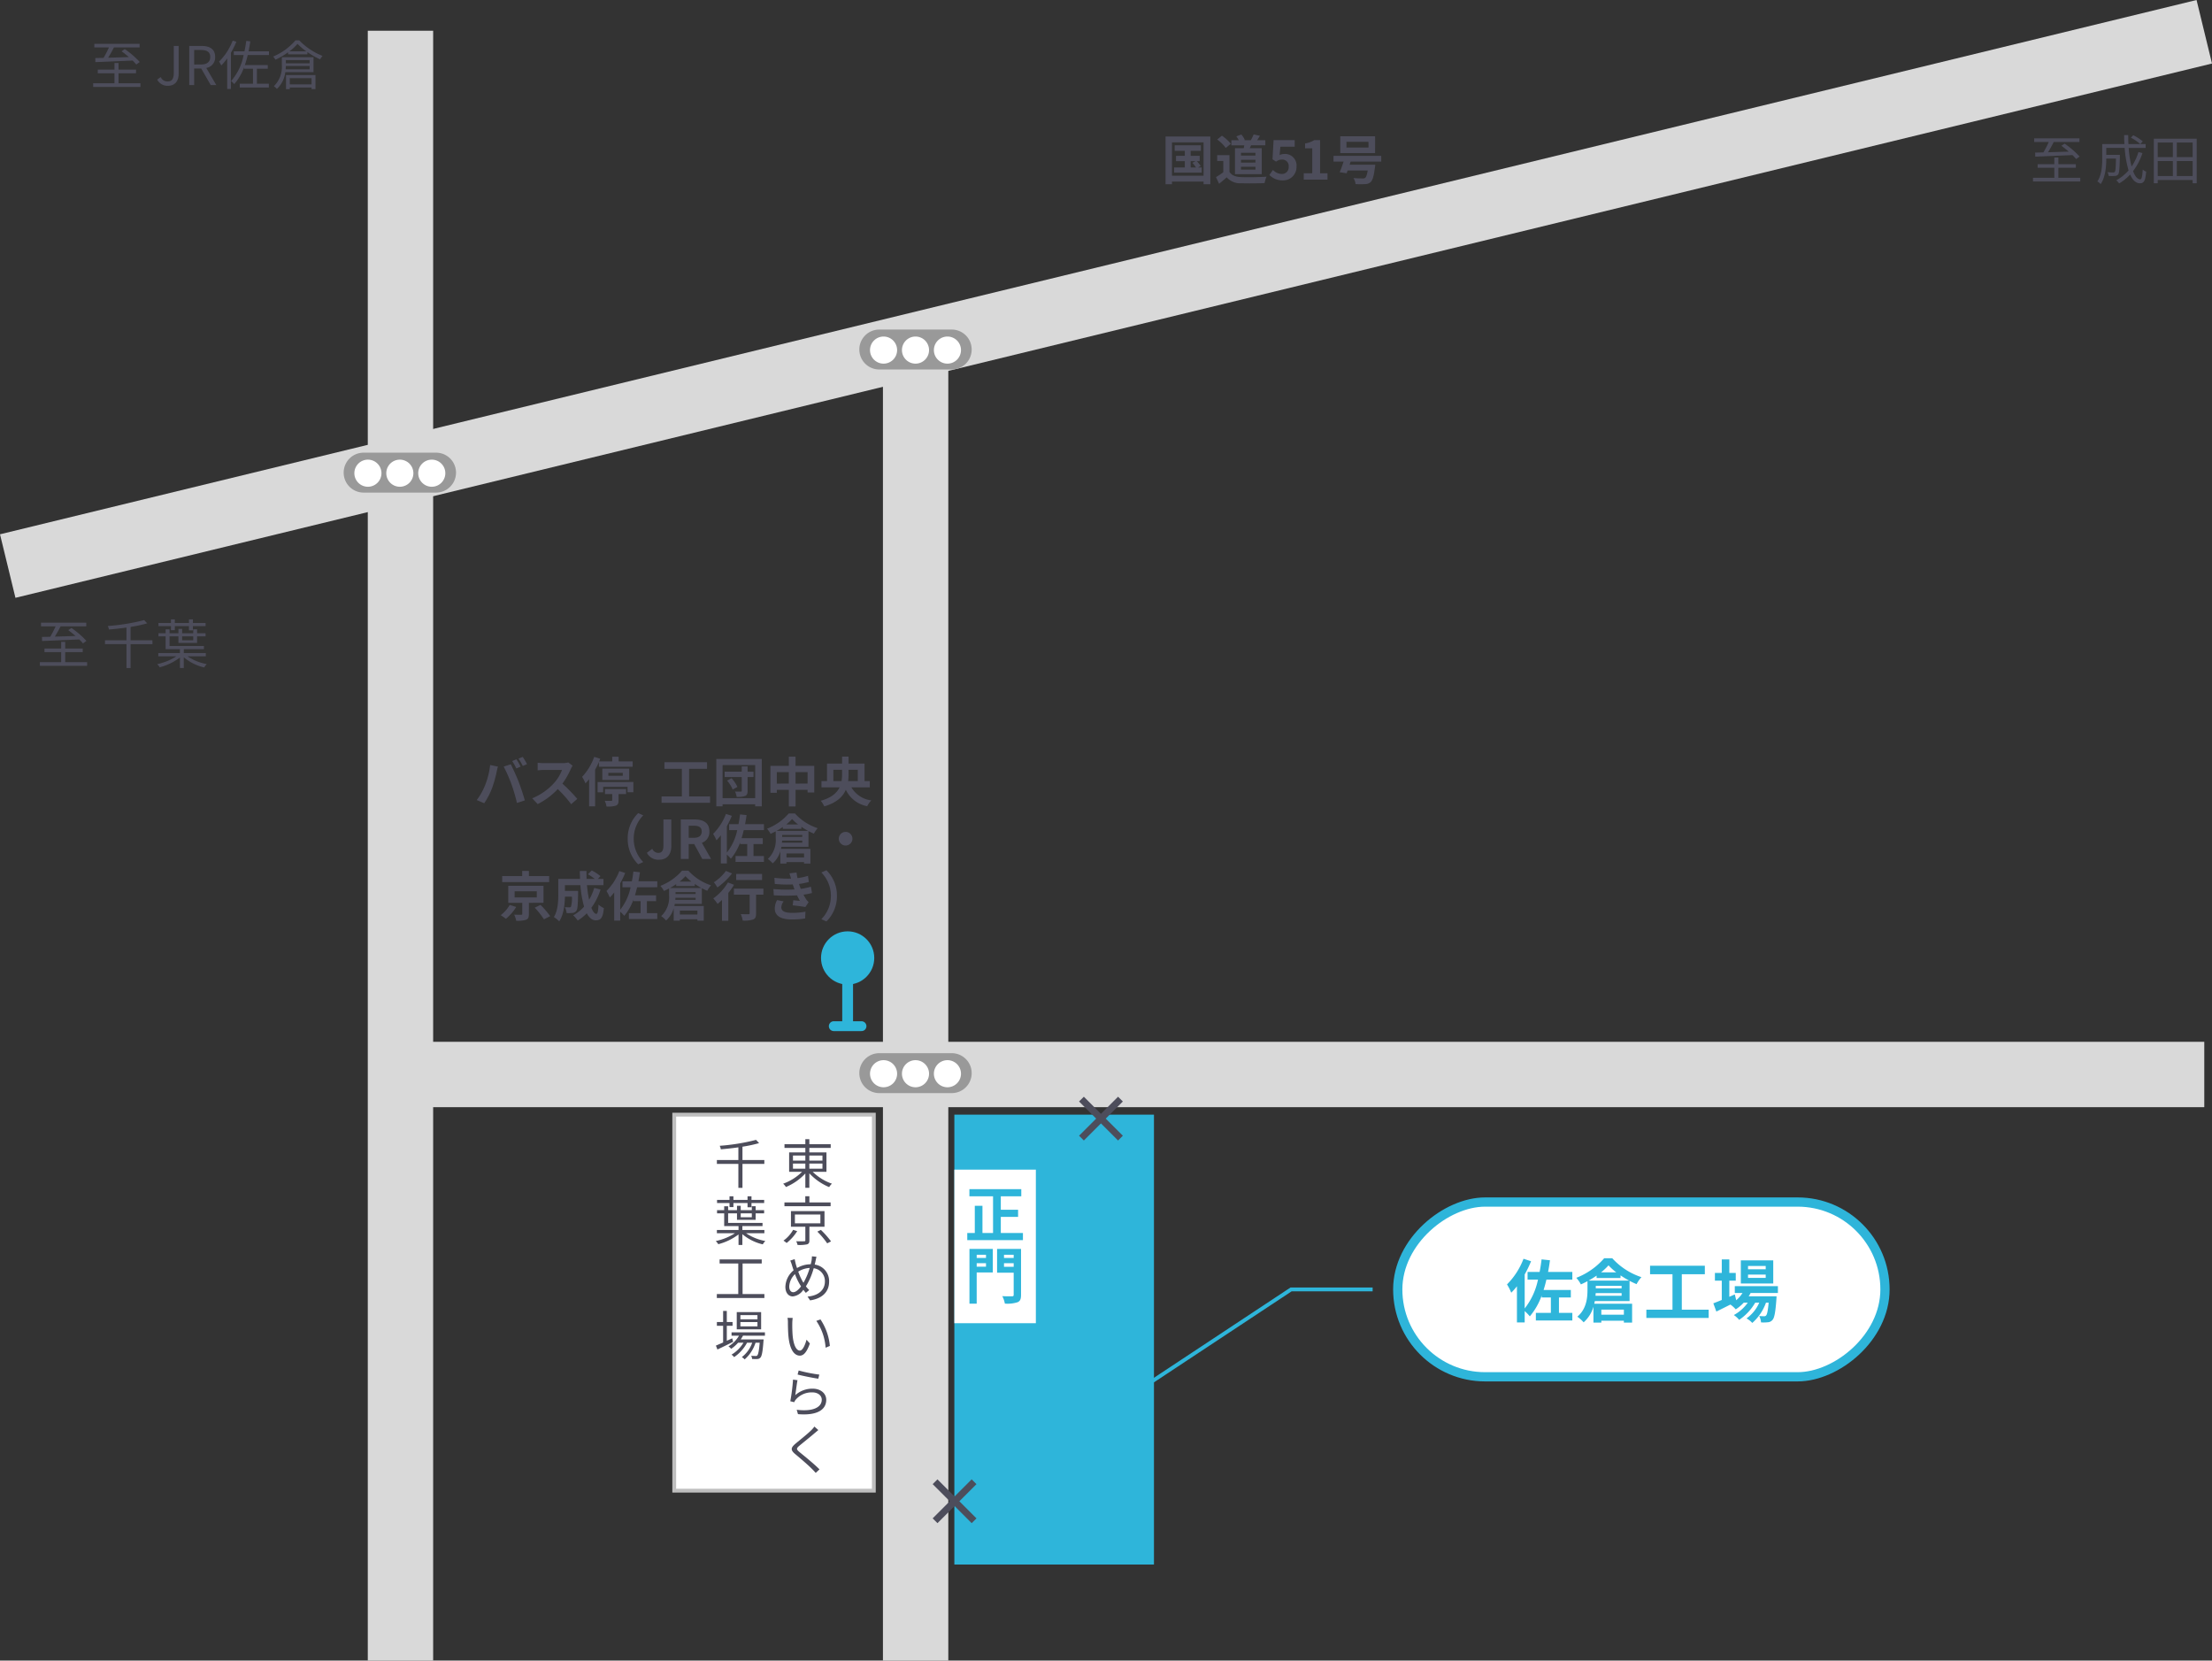
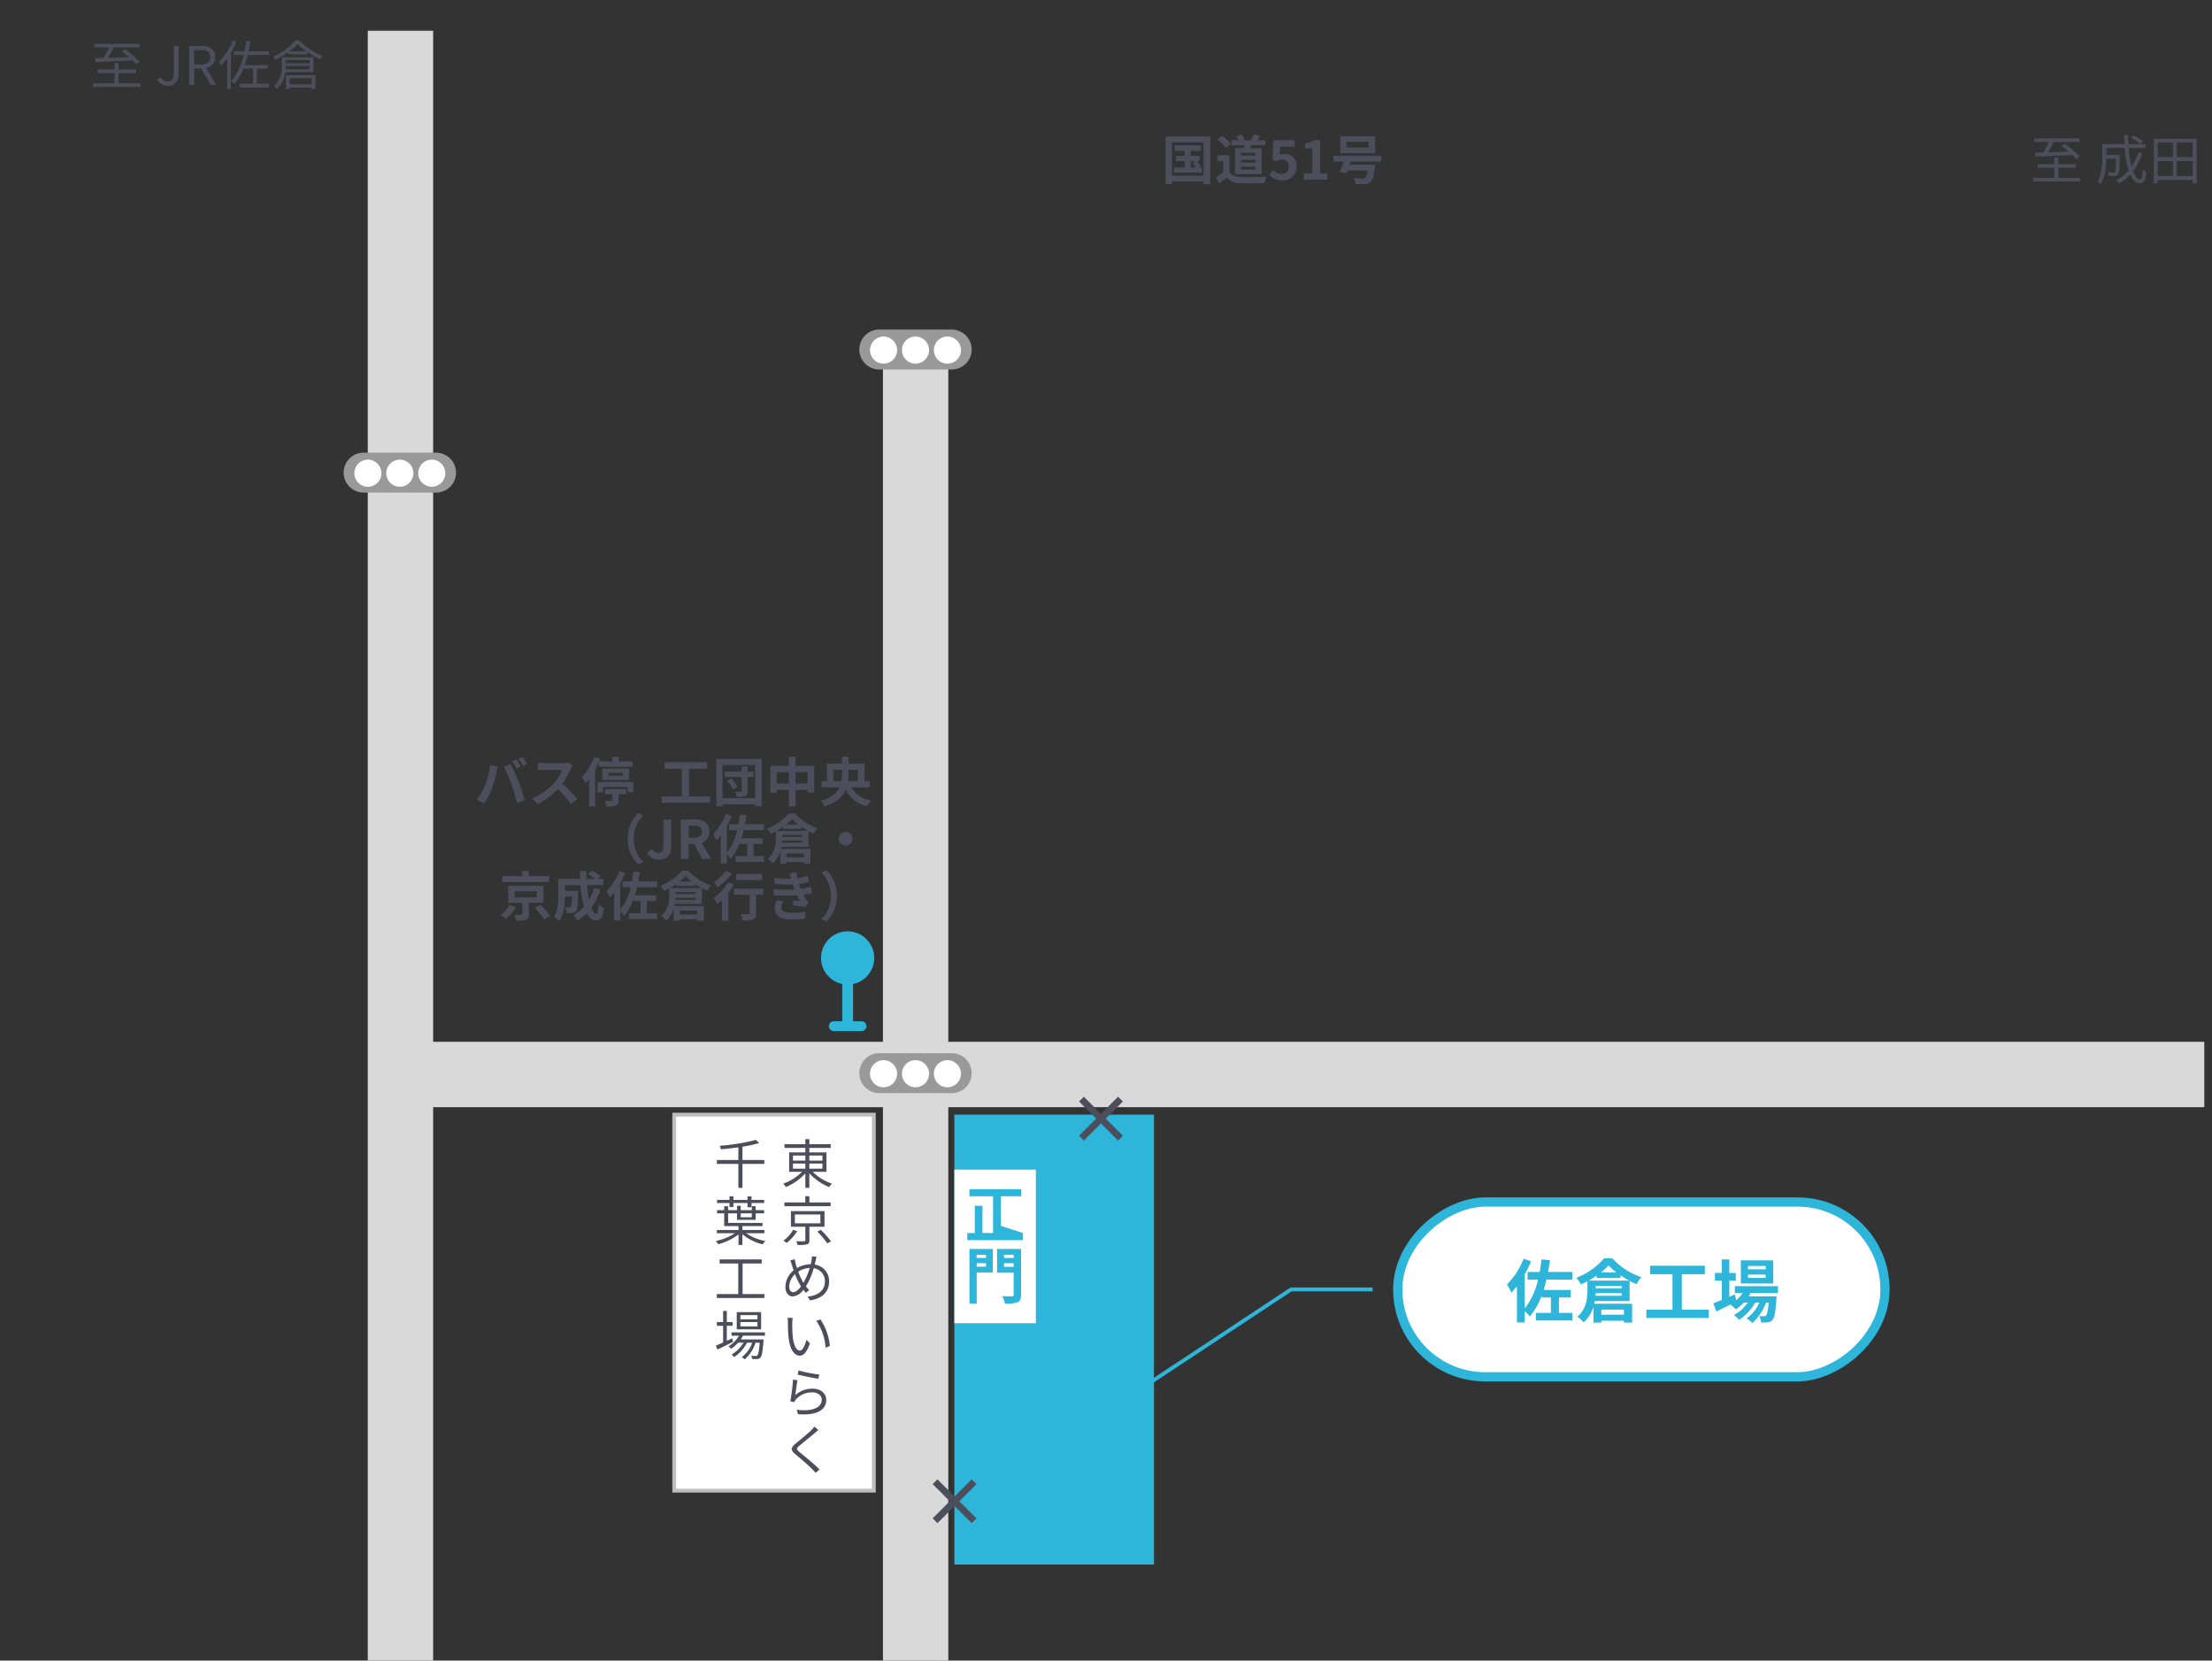
<svg xmlns="http://www.w3.org/2000/svg" width="580.821" height="435.967" viewBox="0 0 580.821 435.967">
  <rect x="0" y="0" width="580.821" height="435.967" fill="#333333" stroke="none" />
  <g transform="translate(-249.589 -2401.435)">
-     <line y1="140.273" x2="576.766" transform="translate(251.617 2409.773)" fill="none" stroke="#d9d9d9" stroke-miterlimit="10" stroke-width="17.161" />
    <line y2="427.902" transform="translate(354.744 2409.5)" fill="none" stroke="#d9d9d9" stroke-miterlimit="10" stroke-width="17.161" />
    <line x2="475.156" transform="translate(353.227 2683.533)" fill="none" stroke="#d9d9d9" stroke-miterlimit="10" stroke-width="17.161" />
    <path d="M0,74.381V419.475" transform="translate(490.011 2417.927)" fill="none" stroke="#d9d9d9" stroke-width="17.161" />
    <path d="M1994.96,587h-21.42L1922,621.069" transform="translate(-1384.948 2152.961)" fill="none" stroke="#2eb5da" stroke-miterlimit="10" stroke-width="1" />
    <rect width="52.413" height="98.72" transform="translate(426.627 2694.076)" fill="#fff" stroke="#bebebe" stroke-miterlimit="10" stroke-width="1" />
    <rect width="52.413" height="118.111" transform="translate(500.18 2694.076)" fill="#2eb5da" />
    <rect width="21.401" height="40.317" transform="translate(500.18 2708.513)" fill="#fff" />
    <g transform="translate(339.828 2520.278)">
      <path d="M1720.489,466.483H1701.47a5.241,5.241,0,1,1,0-10.483h19.018a5.241,5.241,0,0,1,0,10.483" transform="translate(-1696.229 -456)" fill="#999" />
      <path d="M1706.557,461.656A3.557,3.557,0,1,1,1703,458.1a3.557,3.557,0,0,1,3.556,3.556" transform="translate(-1696.635 -456.266)" fill="#fff" />
      <path d="M1716.156,461.656a3.557,3.557,0,1,1-3.557-3.556,3.557,3.557,0,0,1,3.557,3.556" transform="translate(-1697.849 -456.266)" fill="#fff" />
      <path d="M1725.756,461.656a3.557,3.557,0,1,1-3.557-3.556,3.557,3.557,0,0,1,3.557,3.556" transform="translate(-1699.063 -456.266)" fill="#fff" />
    </g>
    <g transform="translate(475.229 2487.957)">
      <path d="M1875.489,429.483H1856.47a5.241,5.241,0,0,1,0-10.483h19.018a5.241,5.241,0,0,1,0,10.483" transform="translate(-1851.229 -419)" fill="#999" />
      <path d="M1861.557,424.656A3.557,3.557,0,1,1,1858,421.1a3.557,3.557,0,0,1,3.556,3.556" transform="translate(-1851.635 -419.266)" fill="#fff" />
      <path d="M1871.156,424.656a3.557,3.557,0,1,1-3.557-3.556,3.557,3.557,0,0,1,3.557,3.556" transform="translate(-1852.849 -419.266)" fill="#fff" />
      <path d="M1880.756,424.656a3.557,3.557,0,1,1-3.557-3.556,3.557,3.557,0,0,1,3.557,3.556" transform="translate(-1854.063 -419.266)" fill="#fff" />
    </g>
    <g transform="translate(475.229 2677.938)">
      <path d="M1875.489,526.483H1856.47a5.241,5.241,0,1,1,0-10.483h19.018a5.241,5.241,0,0,1,0,10.483" transform="translate(-1851.229 -516)" fill="#999" />
      <path d="M1861.557,521.656A3.557,3.557,0,1,1,1858,518.1a3.557,3.557,0,0,1,3.556,3.556" transform="translate(-1851.635 -516.266)" fill="#fff" />
      <path d="M1871.156,521.656a3.557,3.557,0,1,1-3.557-3.556,3.557,3.557,0,0,1,3.557,3.556" transform="translate(-1852.849 -516.266)" fill="#fff" />
      <path d="M1880.756,521.656a3.557,3.557,0,1,1-3.557-3.556,3.557,3.557,0,0,1,3.557,3.556" transform="translate(-1854.063 -516.266)" fill="#fff" />
    </g>
    <g transform="translate(465.172 2645.95)">
      <line y2="17.908" transform="translate(6.988 6.988)" fill="none" stroke="#2eb5da" stroke-miterlimit="10" stroke-width="2.835" />
      <line x2="7.28" transform="translate(3.349 24.896)" fill="none" stroke="#2eb5da" stroke-linecap="round" stroke-miterlimit="10" stroke-width="2.588" />
      <circle cx="6.988" cy="6.988" r="6.988" fill="#2eb5da" />
    </g>
    <path d="M1.4-6.034c2.422-.084,6.188-.252,9.772-.406A12.174,12.174,0,0,1,12.138-5.4l.91-.658A23.151,23.151,0,0,0,9.114-9.45l-.84.574c.616.448,1.288.98,1.918,1.526-1.89.056-3.78.126-5.446.168a30.868,30.868,0,0,0,1.512-2.7h6.748v-.952H1.12v.952H4.956A26.585,26.585,0,0,1,3.542-7.14c-.812.014-1.54.028-2.17.042ZM7.476-.476V-3.108h4.592V-4.06H7.476V-5.8H6.412V-4.06H2.03v.952H6.412V-.476H.812V.49H13.23V-.476Zm19.04-10.542a14.332,14.332,0,0,1,2.478,1.68l.644-.714a13.354,13.354,0,0,0-2.506-1.6ZM28.5-7.238a13.864,13.864,0,0,1-1.792,3.78,25.252,25.252,0,0,1-.77-4.858h4.452V-9.338H25.872c-.042-.756-.056-1.54-.056-2.352H24.738c.014.8.028,1.582.084,2.352H18.984v3.906c0,1.806-.126,4.2-1.274,5.908a4.141,4.141,0,0,1,.868.7c1.26-1.82,1.47-4.634,1.47-6.594V-5.53H22.6c-.056,2.408-.126,3.29-.322,3.5-.084.126-.224.154-.42.154-.238,0-.84-.014-1.484-.07a2.164,2.164,0,0,1,.294.98,16.154,16.154,0,0,0,1.666,0,1.083,1.083,0,0,0,.84-.406c.294-.364.378-1.54.448-4.676V-6.5h-3.57v-1.82h4.83A27.528,27.528,0,0,0,25.9-2.422,11.172,11.172,0,0,1,22.68.168a5.86,5.86,0,0,1,.756.826A12.517,12.517,0,0,0,26.32-1.33C26.964.112,27.8.966,28.882.966S30.324.28,30.52-2.1a2.461,2.461,0,0,1-.9-.56c-.1,1.862-.266,2.59-.658,2.59-.714,0-1.358-.8-1.876-2.17a15.786,15.786,0,0,0,2.464-4.732ZM38.57-.938V-4.872h4.158V-.938ZM33.558-4.872h3.976V-.938H33.558ZM37.534-9.73v3.822H33.558V-9.73Zm5.194,3.822H38.57V-9.73h4.158Zm-10.192-4.83V.952h1.022V.1h9.17V.952h1.064v-11.69Z" transform="translate(782.598 2448.592)" fill="#4d4d5b" />
    <path d="M7.7-4.844H9l-.854.434A10.659,10.659,0,0,1,9.1-3.192H7.7ZM9.618-3.192l.728-.406A10.8,10.8,0,0,0,9.3-4.844h.77v-1.4H7.7V-7.56h2.674V-9.016H3.5V-7.56H6.16v1.316H3.85v1.4H6.16v1.652H3.346v1.358H10.6V-3.192ZM2.8-1.022V-9.786h8.288v8.764ZM1.106-11.312V1.218H2.8v-.7h8.288v.7h1.778v-12.53Zm23.6,5H20.916v-.728H24.71Zm0,1.834H20.916v-.728H24.71Zm0,1.848H20.916v-.742H24.71ZM19.334-8.246v6.818h7.028V-8.246h-3.15c.112-.238.238-.49.35-.756H27.3v-1.344H25.158c.224-.336.476-.742.728-1.162l-1.652-.35a11.567,11.567,0,0,1-.742,1.512h-1.75l.168-.07A4.965,4.965,0,0,0,21-11.844l-1.316.49a5.86,5.86,0,0,1,.644,1.008H18.382V-9H21.77c-.042.252-.084.5-.14.756ZM18.242-9.422A11.211,11.211,0,0,0,15.9-11.536l-1.232,1.008a10.594,10.594,0,0,1,2.254,2.212Zm-.35,3H14.658V-4.9h1.61v2.954A18.386,18.386,0,0,1,14.35-.658l.812,1.736c.77-.588,1.386-1.134,2-1.68A4.658,4.658,0,0,0,20.944.952c1.666.07,4.48.042,6.16-.042a8.719,8.719,0,0,1,.518-1.68c-1.862.14-5.012.182-6.65.112-1.456-.056-2.506-.434-3.08-1.372ZM31.864.2a3.5,3.5,0,0,0,3.626-3.64A3.008,3.008,0,0,0,32.3-6.734a2.721,2.721,0,0,0-1.246.294l.2-2.2h3.766v-1.736H29.47l-.28,5.04.938.616a2.479,2.479,0,0,1,1.554-.546,1.677,1.677,0,0,1,1.75,1.876,1.74,1.74,0,0,1-1.834,1.9,3.22,3.22,0,0,1-2.282-1.05l-.952,1.316A4.722,4.722,0,0,0,31.864.2Zm5.53-.2h6.23V-1.666H41.678v-8.708H40.152a6.463,6.463,0,0,1-2.408.882v1.274H39.62v6.552H37.394Zm17-8.414H48.608V-9.926H54.39Zm1.736-2.968H46.984v4.424h9.142Zm1.61,6.65V-6.244H45.206v1.512h2.646c-.322,1.008-.7,2.044-1.022,2.786l1.82.28c.084-.224.182-.462.266-.728h5.278c-.2,1.134-.42,1.736-.686,1.946a1.162,1.162,0,0,1-.7.14c-.42,0-1.442-.014-2.38-.112A3.456,3.456,0,0,1,51,1.176a23.572,23.572,0,0,0,2.422.014,2.271,2.271,0,0,0,1.54-.546c.5-.462.84-1.568,1.12-3.864a5.273,5.273,0,0,0,.084-.686H49.434l.266-.826Z" transform="translate(554.532 2448.592)" fill="#4d4d5b" />
    <path d="M-93.436-11.172l-1.106.462A17.71,17.71,0,0,1-93.45-8.764l1.12-.49C-92.6-9.772-93.086-10.654-93.436-11.172Zm1.652-.63-1.106.462a14.59,14.59,0,0,1,1.12,1.918l1.12-.476A21.9,21.9,0,0,0-91.784-11.8Zm-9.884,7.448a16.868,16.868,0,0,1-2.184,3.892l1.96.826a19.249,19.249,0,0,0,2.072-4,32.6,32.6,0,0,0,1.19-4.214c.056-.308.21-.994.336-1.4l-2.044-.42A20.173,20.173,0,0,1-101.668-4.354Zm6.916-.294A43.258,43.258,0,0,1-93.3.294l2.072-.672C-91.616-1.764-92.358-4-92.848-5.264c-.532-1.358-1.5-3.514-2.072-4.592l-1.862.6A39.218,39.218,0,0,1-94.752-4.648ZM-78.68-9.492l-1.148-.854a5.018,5.018,0,0,1-1.442.182h-4.942a15.641,15.641,0,0,1-1.652-.1v1.988c.294-.014,1.064-.1,1.652-.1h4.746a10.848,10.848,0,0,1-2.086,3.43,15.694,15.694,0,0,1-5.74,4.018L-87.85.588a18.441,18.441,0,0,0,5.264-3.934A31.925,31.925,0,0,1-79.058.616l1.6-1.386a39.357,39.357,0,0,0-3.906-4,20.584,20.584,0,0,0,2.2-3.85A6.613,6.613,0,0,1-78.68-9.492Zm6.9.28h8.862v-1.414H-66.6v-1.218h-1.68v1.218h-3.43c.1-.224.2-.462.28-.686l-1.582-.5a14.879,14.879,0,0,1-3.178,5.25,10.546,10.546,0,0,1,.882,1.722,12.865,12.865,0,0,0,.952-1.12V1.19h1.582V-8.428c.364-.658.7-1.344.994-2.03Zm2.478,1.6h3.794v.77H-69.3Zm5.474,1.876V-8.708h-7.056V-5.74Zm-6.356,3.7h1.9V-.462c0,.154-.056.21-.28.21s-1.022.014-1.68-.028a6.063,6.063,0,0,1,.462,1.512,7.388,7.388,0,0,0,2.436-.224c.574-.224.728-.63.728-1.414V-2.044h1.974V-3.36h-5.544Zm-1.932-3.164v2.7h1.456V-3.934h6.4V-2.52h1.526V-5.208Zm24.024,3.78V-8.666h4.7V-10.4H-54.572v1.736h4.578v7.238h-5.334V.252H-42.6v-1.68Zm9.982-4.144a8.359,8.359,0,0,1,1.456,2.338l1.246-.686A8.7,8.7,0,0,0-36.96-6.2Zm6.93-2.352h-1.554V-9.31h-1.54v1.386h-4.494V-6.51h4.494v3.584c0,.182-.056.238-.252.238s-.9.014-1.5-.014a5.921,5.921,0,0,1,.42,1.4,5.866,5.866,0,0,0,2.226-.238c.49-.224.644-.6.644-1.358V-6.51h1.554ZM-39.3-.966V-9.66h8.554V-.966Zm-1.652-10.29V1.19H-39.3V.644h8.554V1.19h1.736V-11.256Zm20.8,6.468V-7.8h3.164v3.01Zm-4.914,0V-7.8h3.15v3.01Zm4.914-4.648v-2.422H-21.91v2.422h-4.83V-2.38h1.68v-.77h3.15V1.218h1.764V-3.15h3.164v.7h1.75V-9.436Zm9.94,3.99V-8.414h2.282V-7.28a10.215,10.215,0,0,1-.14,1.834Zm6.412-2.968v2.968H-6.328a16.027,16.027,0,0,0,.1-1.82V-8.414Zm3.15,4.606V-5.446H-2.03v-4.606h-4.2v-1.82H-7.924v1.82h-3.962v4.606h-1.456v1.638h4.76c-.7,1.456-2.128,2.744-4.942,3.528A7.157,7.157,0,0,1-12.6,1.19C-9.338.238-7.714-1.358-6.944-3.164A7.79,7.79,0,0,0-1.33,1.148,5.9,5.9,0,0,1-.252-.378a7.086,7.086,0,0,1-5.236-3.43ZM-64.218,9.68A9.226,9.226,0,0,0-61.46,16.4l1.33-.588A8.7,8.7,0,0,1-62.636,9.68,8.7,8.7,0,0,1-60.13,3.548l-1.33-.588A9.226,9.226,0,0,0-64.218,9.68Zm8.246,5.516c2.226,0,3.206-1.6,3.206-3.542V4.626h-2.072v6.86c0,1.428-.476,1.918-1.386,1.918a1.746,1.746,0,0,1-1.54-1.078l-1.414,1.05A3.385,3.385,0,0,0-55.972,15.2Zm5.7-.2H-48.2V11.08h1.442L-44.632,15h2.31l-2.422-4.242A2.966,2.966,0,0,0-42.77,7.776c0-2.38-1.722-3.15-3.892-3.15h-3.612ZM-48.2,9.442V6.278h1.344c1.33,0,2.072.378,2.072,1.5s-.742,1.666-2.072,1.666Zm19.754-2.016V5.858H-33.4c.154-.77.28-1.568.392-2.38L-34.72,3.3c-.112.882-.238,1.736-.406,2.562H-37.59V7.426h2.128a14.037,14.037,0,0,1-2.716,5.894V6.376a22.7,22.7,0,0,0,1.3-2.7l-1.54-.5A14.9,14.9,0,0,1-41.79,8.406a10.785,10.785,0,0,1,.868,1.694A13.637,13.637,0,0,0-39.76,8.784v7.392h1.582V13.852a9.2,9.2,0,0,1,1.05,1.078,13.758,13.758,0,0,0,2.422-4.256v.406h1.876v3.136H-35.9V15.77h7.448V14.216h-2.73V11.08h2.422V9.54h-5.558c.21-.672.406-1.386.574-2.114Zm4.956-.322h4.886V6.558c.56.378,1.162.742,1.75,1.064h-8.26c.56-.308,1.106-.658,1.624-1.008Zm.91-1.162a11.758,11.758,0,0,0,1.526-1.428,11.522,11.522,0,0,0,1.582,1.428ZM-23.66,8.7h5.278v.5H-23.66Zm-.056,2.03.042-.546h5.292v.546Zm5.8,2.828v1.036h-4.606V13.558Zm1.162-1.75V7.678c.476.252.966.476,1.428.672a7.063,7.063,0,0,1,.994-1.428A13.9,13.9,0,0,1-20.3,3.058h-1.638a14.475,14.475,0,0,1-5.7,4A6.639,6.639,0,0,1-26.7,8.406c.448-.2.9-.42,1.344-.658V9.512A6.745,6.745,0,0,1-27.426,15a7.139,7.139,0,0,1,1.288,1.148,6.7,6.7,0,0,0,2-3.192V16.2h1.61v-.378h4.606V16.2h1.68v-3.85h-7.728c.042-.182.084-.364.112-.546ZM-7,7.888A1.8,1.8,0,0,0-8.792,9.68,1.8,1.8,0,0,0-7,11.472,1.8,1.8,0,0,0-5.208,9.68,1.8,1.8,0,0,0-7,7.888Zm-77.84,11.6h-5.32V18.142h-1.764v1.344h-5.25v1.582H-84.84ZM-95.2,27.06a8.546,8.546,0,0,1-2.366,2.688,12.1,12.1,0,0,1,1.358.966,12.691,12.691,0,0,0,2.716-3.108Zm1.288-3.57h5.824v1.6h-5.824Zm7.588,3.024V22.048h-9.254v4.466H-91.9v2.9c0,.182-.056.224-.308.238-.224.014-1.106,0-1.82-.028a6.685,6.685,0,0,1,.532,1.6,7.625,7.625,0,0,0,2.562-.252c.616-.238.77-.658.77-1.5V26.514Zm-2.31,1.274a21.06,21.06,0,0,1,2.422,3.052l1.638-.826a22.168,22.168,0,0,0-2.534-2.954Zm15.624-5.18a14.171,14.171,0,0,1-1.344,3.108,33.06,33.06,0,0,1-.56-3.836h4.326V20.228h-1.456l.672-.714a11.713,11.713,0,0,0-2.282-1.5l-1.008.994a17.526,17.526,0,0,1,1.792,1.218h-2.142c-.028-.686-.042-1.372-.028-2.072h-1.75c0,.7.028,1.386.056,2.072h-5.712v4.088c0,1.82-.1,4.256-1.162,5.936a7.288,7.288,0,0,1,1.414,1.134c1.148-1.708,1.442-4.438,1.5-6.482h1.82a7.921,7.921,0,0,1-.238,2.632.453.453,0,0,1-.42.168c-.224,0-.7-.014-1.2-.056a3.778,3.778,0,0,1,.462,1.554,11.016,11.016,0,0,0,1.61-.042,1.315,1.315,0,0,0,.966-.56c.322-.406.406-1.652.448-4.592,0-.2.014-.63.014-.63H-80.7v-1.5h4.06a28.92,28.92,0,0,0,.966,5.642,10.7,10.7,0,0,1-2.856,2.268,10.974,10.974,0,0,1,1.2,1.372,11.866,11.866,0,0,0,2.366-1.9c.616,1.148,1.386,1.848,2.366,1.848,1.3,0,1.862-.616,2.128-3.206a4.528,4.528,0,0,1-1.414-.938c-.07,1.75-.238,2.45-.574,2.45-.448,0-.9-.588-1.3-1.6a16.262,16.262,0,0,0,2.408-4.8Zm16.562-.182V20.858H-61.4c.154-.77.28-1.568.392-2.38L-62.72,18.3c-.112.882-.238,1.736-.406,2.562H-65.59v1.568h2.128a14.038,14.038,0,0,1-2.716,5.894V21.376a22.7,22.7,0,0,0,1.3-2.7l-1.54-.5a14.9,14.9,0,0,1-3.374,5.236,10.785,10.785,0,0,1,.868,1.694,13.637,13.637,0,0,0,1.162-1.316v7.392h1.582V28.852a9.2,9.2,0,0,1,1.05,1.078,13.758,13.758,0,0,0,2.422-4.256v.406h1.876v3.136H-63.9V30.77h7.448V29.216h-2.73V26.08h2.422V24.54h-5.558c.21-.672.406-1.386.574-2.114Zm4.956-.322h4.886v-.546c.56.378,1.162.742,1.75,1.064h-8.26c.56-.308,1.106-.658,1.624-1.008Zm.91-1.162a11.758,11.758,0,0,0,1.526-1.428,11.522,11.522,0,0,0,1.582,1.428ZM-51.66,23.7h5.278v.5H-51.66Zm-.056,2.03.042-.546h5.292v.546Zm5.8,2.828v1.036h-4.606V28.558Zm1.162-1.75v-4.13c.476.252.966.476,1.428.672a7.063,7.063,0,0,1,.994-1.428A13.9,13.9,0,0,1-48.3,18.058h-1.638a14.475,14.475,0,0,1-5.7,4,6.639,6.639,0,0,1,.938,1.344c.448-.2.9-.42,1.344-.658v1.764A6.745,6.745,0,0,1-55.426,30a7.139,7.139,0,0,1,1.288,1.148,6.7,6.7,0,0,0,2-3.192V31.2h1.61v-.378h4.606V31.2h1.68v-3.85h-7.728c.042-.182.084-.364.112-.546Zm15.82-7.868h-6.8v1.582h6.8Zm-9.492-.8a12.455,12.455,0,0,1-3.164,2.982,9.679,9.679,0,0,1,.924,1.358A18.8,18.8,0,0,0-36.82,18.8Zm.532,3.024a13.641,13.641,0,0,1-3.85,4.186,16.4,16.4,0,0,1,1.134,1.442c.378-.308.756-.658,1.148-1.036v5.474H-37.8V23.924a18.568,18.568,0,0,0,1.5-2.142Zm9.31,1.624H-36.33v1.582h4.13v4.872c0,.21-.1.266-.35.266s-1.176.014-1.974-.028a7.079,7.079,0,0,1,.5,1.694,7.729,7.729,0,0,0,2.73-.28c.616-.252.784-.714.784-1.61V24.372h1.918Zm2.632.1.1,1.652a52.065,52.065,0,0,0,6.09.014c.224.476.49.966.784,1.456-.42-.042-1.176-.112-1.764-.168l-.14,1.33c1.022.112,2.534.294,3.318.448l.854-1.288a4.268,4.268,0,0,1-.63-.714,12.742,12.742,0,0,1-.728-1.246,18.76,18.76,0,0,0,2.24-.434l-.28-1.652a18.074,18.074,0,0,1-2.674.56c-.084-.224-.168-.434-.238-.63s-.14-.434-.21-.658a20.41,20.41,0,0,0,2.576-.518l-.224-1.61a16.091,16.091,0,0,1-2.758.6q-.147-.714-.252-1.47l-1.876.21c.168.49.308.938.448,1.386a29.122,29.122,0,0,1-4.382-.21l.1,1.61a32.733,32.733,0,0,0,4.718.126c.084.238.168.5.28.826.056.154.112.322.182.49A35.876,35.876,0,0,1-25.956,22.888Zm2.688,3.248L-25,25.8a4.649,4.649,0,0,0-.6,2.254c.028,2,1.764,2.828,4.564,2.828a21.5,21.5,0,0,0,3.4-.266l.1-1.778a18.426,18.426,0,0,1-3.514.308c-1.848,0-2.828-.42-2.828-1.456A2.628,2.628,0,0,1-23.268,26.136ZM-9.282,24.68a9.226,9.226,0,0,0-2.758-6.72l-1.33.588a8.7,8.7,0,0,1,2.506,6.132,8.7,8.7,0,0,1-2.506,6.132l1.33.588A9.226,9.226,0,0,0-9.282,24.68Z" transform="translate(478.627 2611.95)" fill="#4d4d5b" />
    <path d="M1.4-6.034c2.422-.084,6.188-.252,9.772-.406A12.174,12.174,0,0,1,12.138-5.4l.91-.658A23.151,23.151,0,0,0,9.114-9.45l-.84.574c.616.448,1.288.98,1.918,1.526-1.89.056-3.78.126-5.446.168a30.868,30.868,0,0,0,1.512-2.7h6.748v-.952H1.12v.952H4.956A26.585,26.585,0,0,1,3.542-7.14c-.812.014-1.54.028-2.17.042ZM7.476-.476V-3.108h4.592V-4.06H7.476V-5.8H6.412V-4.06H2.03v.952H6.412V-.476H.812V.49H13.23V-.476ZM20.454.182c2,0,2.814-1.428,2.814-3.192v-7.266H21.98v7.14c0,1.554-.546,2.184-1.652,2.184A1.939,1.939,0,0,1,18.55-2.1l-.924.658A3.026,3.026,0,0,0,20.454.182ZM26.04,0h1.3V-4.354H29.19L31.682,0h1.47L30.52-4.494a2.783,2.783,0,0,0,2.324-2.884c0-2.142-1.5-2.9-3.584-2.9H26.04Zm1.3-5.4V-9.212h1.722c1.61,0,2.492.476,2.492,1.834,0,1.33-.882,1.974-2.492,1.974ZM37.45-11.676A15.63,15.63,0,0,1,33.866-6.16a6.934,6.934,0,0,1,.588,1.008A15.007,15.007,0,0,0,36.008-7V1.022h.98V-8.5a20.451,20.451,0,0,0,1.428-2.884Zm9.534,3.794v-.98H41.622c.168-.84.322-1.722.462-2.618l-1.064-.126c-.14.952-.294,1.862-.476,2.744h-2.8v.98H40.32a14.35,14.35,0,0,1-3.29,6.818,6.431,6.431,0,0,1,.826.8,13.477,13.477,0,0,0,2.576-4.41V-4.3h2.352V-.364H39.3V.63h7.644V-.364H43.806V-4.3h2.856V-5.25h-6.02A26.5,26.5,0,0,0,41.4-7.882Zm10.668,1.33v.84H51.408v-.84ZM51.366-4.144q.021-.462.042-.882h6.244v.882Zm7.308.756v-3.92H50.358v2.016a7.079,7.079,0,0,1-2.1,5.586,3.927,3.927,0,0,1,.8.714,7.218,7.218,0,0,0,2.212-4.4ZM58.156-1.82V-.182H52.444V-1.82ZM51.45,1.064h.994V.63h5.712v.42h1.036V-2.632H51.45Zm.9-9.926a12.861,12.861,0,0,0,2.128-1.96,15.177,15.177,0,0,0,2.3,1.96Zm1.582-2.884A15.737,15.737,0,0,1,48.076-7.49a4.141,4.141,0,0,1,.6.826A20.015,20.015,0,0,0,52-8.61v.532h5.068v-.574A21.171,21.171,0,0,0,60.4-6.762a6.577,6.577,0,0,1,.644-.9,17.04,17.04,0,0,1-6.118-4.088Z" transform="translate(273.237 2423.773)" fill="#4d4d5b" />
-     <path d="M1.4-6.034c2.422-.084,6.188-.252,9.772-.406A12.174,12.174,0,0,1,12.138-5.4l.91-.658A23.151,23.151,0,0,0,9.114-9.45l-.84.574c.616.448,1.288.98,1.918,1.526-1.89.056-3.78.126-5.446.168a30.868,30.868,0,0,0,1.512-2.7h6.748v-.952H1.12v.952H4.956A26.585,26.585,0,0,1,3.542-7.14c-.812.014-1.54.028-2.17.042ZM7.476-.476V-3.108h4.592V-4.06H7.476V-5.8H6.412V-4.06H2.03v.952H6.412V-.476H.812V.49H13.23V-.476ZM30.38-6.23H24.64v-3.5a36.038,36.038,0,0,0,4.368-.938l-.8-.854a53.888,53.888,0,0,1-9.548,1.554,3.556,3.556,0,0,1,.294.924c1.484-.126,3.066-.294,4.606-.518V-6.23H17.92v1.022h5.642V1.078H24.64V-5.208h5.74Zm4.858-2.646H36.26V-9.94h3.71v1.12h1.036V-9.94h3.332v-.826H41.006V-11.7H39.97v.938H36.26V-11.7H35.238v.938H31.962v.826h3.276ZM41.09-7.238v1.022H38.178V-7.238Zm3.3,5.222v-.84H38.612V-3.878H43.9v-.84h-9.03v-2.52H37.2V-5.53h4.9V-7.238h2.226v-.826H42.1V-9.1H41.09v1.036H38.178V-9.212H37.2v1.148H34.874V-9.086H33.838v1.022H31.962v.826h1.876v3.36H37.6v1.022H31.92v.84h4.76A15.113,15.113,0,0,1,31.626.042a4.164,4.164,0,0,1,.658.826A15.022,15.022,0,0,0,37.6-1.694V1.064h1.008V-1.764A12.668,12.668,0,0,0,43.974.91a4.2,4.2,0,0,1,.672-.882,13,13,0,0,1-5.068-2.044Z" transform="translate(259.237 2575.755)" fill="#4d4d5b" />
    <g transform="translate(503.571 2713.643)">
-       <path d="M1898.31,571.39v1.882h-14.618V571.39h1.978v-7.141h2.01v7.141h2.782v-9.632h-6.208v-1.866h13.622v1.866H1892.5V565.3h4.536v1.864H1892.5v4.23Z" transform="translate(-1883.692 -559.892)" fill="#2eb5da" />
+       <path d="M1898.31,571.39v1.882h-14.618V571.39h1.978v-7.141h2.01v7.141h2.782v-9.632h-6.208v-1.866h13.622v1.866H1892.5V565.3h4.536H1892.5v4.23Z" transform="translate(-1883.692 -559.892)" fill="#2eb5da" />
      <path d="M1890.358,580.708h-4.229v8.186h-1.9V574.517h6.127Zm-4.229-4.648v.836h2.443v-.836Zm2.443,3.12v-.916h-2.443v.916Zm9.2,7.4c0,1.093-.225,1.656-.933,1.945a8.746,8.746,0,0,1-3.313.354,6.917,6.917,0,0,0-.676-1.962c1.014.064,2.2.048,2.542.048s.45-.113.45-.418v-5.79h-4.358v-6.239h6.287ZM1893.3,576.06v.836h2.542v-.836Zm2.542,3.152v-.948H1893.3v.948Z" transform="translate(-1883.653 -558.837)" fill="#2eb5da" />
    </g>
    <g transform="translate(532.925 2689.367)">
      <path d="M1923.026,536.09l-4.491,4.491-1.259-1.258,4.492-4.491-4.492-4.492,1.259-1.257,4.491,4.491,4.491-4.491,1.258,1.257-4.49,4.492,4.49,4.491-1.258,1.258Z" transform="translate(-1917.276 -529.083)" fill="#4d4d5b" />
    </g>
    <g transform="translate(494.488 2789.826)">
      <path d="M1879.026,651.09l-4.491,4.491-1.259-1.258,4.492-4.491-4.492-4.492,1.259-1.257,4.491,4.491,4.491-4.491,1.258,1.257-4.49,4.492,4.49,4.491-1.258,1.258Z" transform="translate(-1873.276 -644.083)" fill="#4d4d5b" />
    </g>
    <g transform="translate(616.605 2717.02)">
      <rect width="45.881" height="127.939" rx="22.941" transform="translate(0 45.881) rotate(-90)" fill="#fff" stroke="#2eb5da" stroke-miterlimit="10" stroke-width="2.425" />
      <path d="M17.424-9.738v-2.016H11.052c.2-.99.36-2.016.5-3.06l-2.2-.234c-.144,1.134-.306,2.232-.522,3.294H5.67v2.016H8.406A18.048,18.048,0,0,1,4.914-2.16v-8.928a29.192,29.192,0,0,0,1.674-3.474l-1.98-.648A19.151,19.151,0,0,1,.27-8.478,13.867,13.867,0,0,1,1.386-6.3,17.533,17.533,0,0,0,2.88-7.992v9.5H4.914V-1.476A11.831,11.831,0,0,1,6.264-.09,17.688,17.688,0,0,0,9.378-5.562v.522H11.79v4.032H7.848v2h9.576v-2h-3.51V-5.04h3.114V-7.02H9.882c.27-.864.522-1.782.738-2.718Zm6.372-.414h6.282v-.7c.72.486,1.494.954,2.25,1.368H21.708c.72-.4,1.422-.846,2.088-1.3Zm1.17-1.494a15.118,15.118,0,0,0,1.962-1.836,14.815,14.815,0,0,0,2.034,1.836ZM23.58-8.1h6.786v.648H23.58Zm-.072,2.61.054-.7h6.8v.7ZM30.96-1.854V-.522H25.038V-1.854ZM32.454-4.1v-5.31c.612.324,1.242.612,1.836.864a9.081,9.081,0,0,1,1.278-1.836A17.873,17.873,0,0,1,27.9-15.354H25.794a18.611,18.611,0,0,1-7.326,5.148,8.535,8.535,0,0,1,1.206,1.728c.576-.252,1.152-.54,1.728-.846v2.268c0,2.124-.252,5.022-2.664,7.056a9.179,9.179,0,0,1,1.656,1.476,8.609,8.609,0,0,0,2.574-4.1V1.548h2.07V1.062H30.96v.486h2.16V-3.4H23.184c.054-.234.108-.468.144-.7ZM46.17-1.836v-9.306h6.048v-2.232H37.836v2.232h5.886v9.306H36.864V.324H53.226v-2.16ZM68.2-12.456H63.558v-.864H68.2Zm0,2.268H63.558v-.864H68.2Zm1.98-4.608H61.668v6.084h8.514Zm1.224,8.568v-1.8H60.084v1.8h2.034A8.768,8.768,0,0,1,60.462-4.32l-.378-1.53-1.44.63V-9.468h1.692v-2.016H58.644V-15.03h-1.98v3.546h-1.8v2.016h1.8v5.076c-.846.342-1.6.648-2.214.882l.792,2.16c1.1-.54,2.394-1.188,3.69-1.836a7.414,7.414,0,0,1,1.4,1.26A11.185,11.185,0,0,0,62.442-3.69H63.5A10.858,10.858,0,0,1,59.832-.432a6.324,6.324,0,0,1,1.4,1.26A13.735,13.735,0,0,0,65.448-3.69H66.51A9.9,9.9,0,0,1,63.162.45a5.9,5.9,0,0,1,1.512,1.188,12.827,12.827,0,0,0,3.6-5.328h.7c-.2,2.178-.414,3.1-.666,3.366a.616.616,0,0,1-.54.2c-.234,0-.7,0-1.278-.054a4.269,4.269,0,0,1,.486,1.674A11.314,11.314,0,0,0,68.8,1.458,1.678,1.678,0,0,0,69.984.846c.486-.522.774-1.962,1.026-5.472.018-.252.036-.738.036-.738H63.738c.18-.288.36-.576.5-.864Z" transform="translate(28.418 30.102)" fill="#2eb5da" />
    </g>
    <g transform="translate(1)">
      <path d="M3.192-5.306H6.44v1.358H3.192Zm0-2.1H6.44v1.33H3.192Zm7.742,0v1.33H7.49v-1.33Zm0,3.458H7.49V-5.306h3.444Zm1.05.812v-5.1H7.49V-9.408H13.1v-.98H7.49V-11.7H6.44v1.316H.966v.98H6.44v1.176H2.184v5.1H5.572A13.511,13.511,0,0,1,.616-.014a4.282,4.282,0,0,1,.728.868A14.663,14.663,0,0,0,6.44-2.7V1.064H7.49V-2.744A14.835,14.835,0,0,0,12.7.882a3.467,3.467,0,0,1,.728-.9A13.536,13.536,0,0,1,8.372-3.136Zm1.092,8.042H7.5V3.282H6.426V4.906H.952V5.9H13.076ZM3.234,12.1A8.937,8.937,0,0,1,.7,14.93a8.426,8.426,0,0,1,.826.616A11.987,11.987,0,0,0,4.3,12.438ZM3.7,8.084h6.692v2.3H3.7Zm7.77,3.206V7.174H2.66V11.29H6.44v3.556c0,.2-.056.252-.322.252-.238.014-1.106.028-2.072,0a4.217,4.217,0,0,1,.35.966,9.833,9.833,0,0,0,2.492-.154c.476-.154.616-.448.616-1.05V11.29ZM9.59,12.564a21.442,21.442,0,0,1,2.59,3.08l1.008-.518a24.732,24.732,0,0,0-2.66-3.01Zm-.224,6.6-1.2-.112a8.408,8.408,0,0,1-.084,1.064c-.056.336-.14.672-.224,1.022a7.065,7.065,0,0,0-3.6.994C4.13,21.74,4,21.362,3.92,21.04c-.1-.392-.21-.854-.28-1.246l-1.162.378a9.454,9.454,0,0,1,.462,1.26c.126.42.266.854.42,1.288A5.868,5.868,0,0,0,1.2,27.06c0,1.638.882,2.52,1.946,2.52a3.793,3.793,0,0,0,2.772-1.75,9.761,9.761,0,0,0,.658.812l.882-.728a8.637,8.637,0,0,1-.868-.98,18.152,18.152,0,0,0,2.044-4.76,3.4,3.4,0,0,1,2.94,3.5c0,2.156-1.624,3.7-4.55,3.948l.658.994c3-.42,5-2.114,5-4.9A4.361,4.361,0,0,0,8.9,21.222c.084-.336.154-.658.224-.966C9.184,19.99,9.268,19.514,9.366,19.164ZM2.212,26.976a4.758,4.758,0,0,1,1.512-3.248,15.826,15.826,0,0,0,1.26,2.688c.112.182.21.364.322.532-.616.826-1.358,1.526-2.044,1.526C2.632,28.474,2.212,27.9,2.212,26.976ZM5.67,25.534A15.814,15.814,0,0,1,4.578,23.07a6.219,6.219,0,0,1,3.01-.966A18.079,18.079,0,0,1,5.95,26C5.852,25.842,5.754,25.688,5.67,25.534ZM3.122,35.228,1.764,35.2a6.315,6.315,0,0,1,.1,1.246c0,.812.028,2.52.154,3.738C2.394,43.81,3.668,45.126,5,45.126c.938,0,1.792-.812,2.632-3.192l-.882-.994C6.384,42.34,5.726,43.8,5.012,43.8c-.994,0-1.68-1.554-1.9-3.892-.1-1.162-.112-2.436-.1-3.318A10.659,10.659,0,0,1,3.122,35.228Zm7.294.392L9.324,36A14.185,14.185,0,0,1,11.76,43.04l1.12-.462A15.046,15.046,0,0,0,10.416,35.62ZM4.69,49.024l-.28,1.064c1.064.294,4.1.91,5.432,1.092l.266-1.078A38.24,38.24,0,0,1,4.69,49.024Zm-.308,2.548-1.176-.154A49.99,49.99,0,0,1,2.492,57.1l1.036.252a2.211,2.211,0,0,1,.42-.7,5.487,5.487,0,0,1,4.34-1.876c1.428,0,2.464.8,2.464,1.918,0,1.918-2.156,3.192-6.58,2.646l.336,1.148c5.208.434,7.42-1.26,7.42-3.766,0-1.638-1.428-2.926-3.57-2.926a6.72,6.72,0,0,0-4.564,1.708C3.948,54.61,4.186,52.524,4.382,51.572Zm5.474,13.1L8.82,63.744a6.629,6.629,0,0,1-.8.938c-.952.966-3.08,2.646-4.13,3.528-1.26,1.064-1.428,1.666-.1,2.772,1.3,1.078,3.43,2.9,4.41,3.906.35.336.672.686.966,1.022l.994-.924C8.68,73.5,6.2,71.5,4.928,70.464c-.9-.756-.882-.98-.042-1.694,1.036-.868,3.052-2.464,4-3.3C9.128,65.27,9.562,64.906,9.856,64.668Z" transform="translate(453.613 2712.219)" fill="#4d4d5b" />
      <path d="M13.244-6.23H7.5v-3.5a36.038,36.038,0,0,0,4.368-.938l-.8-.854A53.888,53.888,0,0,1,1.526-9.968a3.556,3.556,0,0,1,.294.924C3.3-9.17,4.886-9.338,6.426-9.562V-6.23H.784v1.022H6.426V1.078H7.5V-5.208h5.74ZM4.1,6.124H5.124V5.06h3.71V6.18H9.87V5.06H13.2V4.234H9.87V3.3H8.834v.938H5.124V3.3H4.1v.938H.826V5.06H4.1ZM9.954,7.762V8.784H7.042V7.762Zm3.3,5.222v-.84H7.476V11.122h5.292v-.84H3.738V7.762H6.062V9.47h4.9V7.762h2.226V6.936H10.962V5.9H9.954V6.936H7.042V5.788h-.98V6.936H3.738V5.914H2.7V6.936H.826v.826H2.7v3.36H6.468v1.022H.784v.84h4.76A15.113,15.113,0,0,1,.49,15.042a4.164,4.164,0,0,1,.658.826,15.022,15.022,0,0,0,5.32-2.562v2.758H7.476V13.236a12.668,12.668,0,0,0,5.362,2.674,4.2,4.2,0,0,1,.672-.882,13,13,0,0,1-5.068-2.044ZM7.532,28.964V20.928h5.026V19.864H1.5v1.064H6.4v8.036H.77V30H13.258V28.964Zm3.906,6.628H6.958V34.486h4.48Zm0,1.848H6.958V36.32h4.48ZM12.4,33.7h-6.4v4.522h6.4ZM4.816,40.576l-1.428.644V37.286H4.9v-.98H3.388V33.394H2.422v2.912H.784v.98H2.422v4.382c-.714.322-1.372.6-1.9.826l.406,1.022c1.176-.56,2.7-1.3,4.116-2.016ZM13.4,39.89v-.882H4.634v.882h1.96a7.928,7.928,0,0,1-2.772,2.8,4.564,4.564,0,0,1,.714.644,9.6,9.6,0,0,0,1.82-1.6H7.77a9.239,9.239,0,0,1-3.15,3.136,2.753,2.753,0,0,1,.686.644,10.573,10.573,0,0,0,3.4-3.78h1.358a8.235,8.235,0,0,1-2.73,3.78,3.173,3.173,0,0,1,.742.6,9.74,9.74,0,0,0,2.856-4.382h1.092c-.182,2.2-.392,3.08-.63,3.332-.1.14-.224.154-.42.154s-.672-.014-1.19-.056a1.766,1.766,0,0,1,.238.84c.56.028,1.078.028,1.386.014a1.136,1.136,0,0,0,.784-.35c.392-.406.616-1.5.826-4.382a4,4,0,0,0,.042-.42H7.042a8.75,8.75,0,0,0,.6-.98Z" transform="translate(436.043 2712.219)" fill="#4d4d5b" />
    </g>
  </g>
</svg>